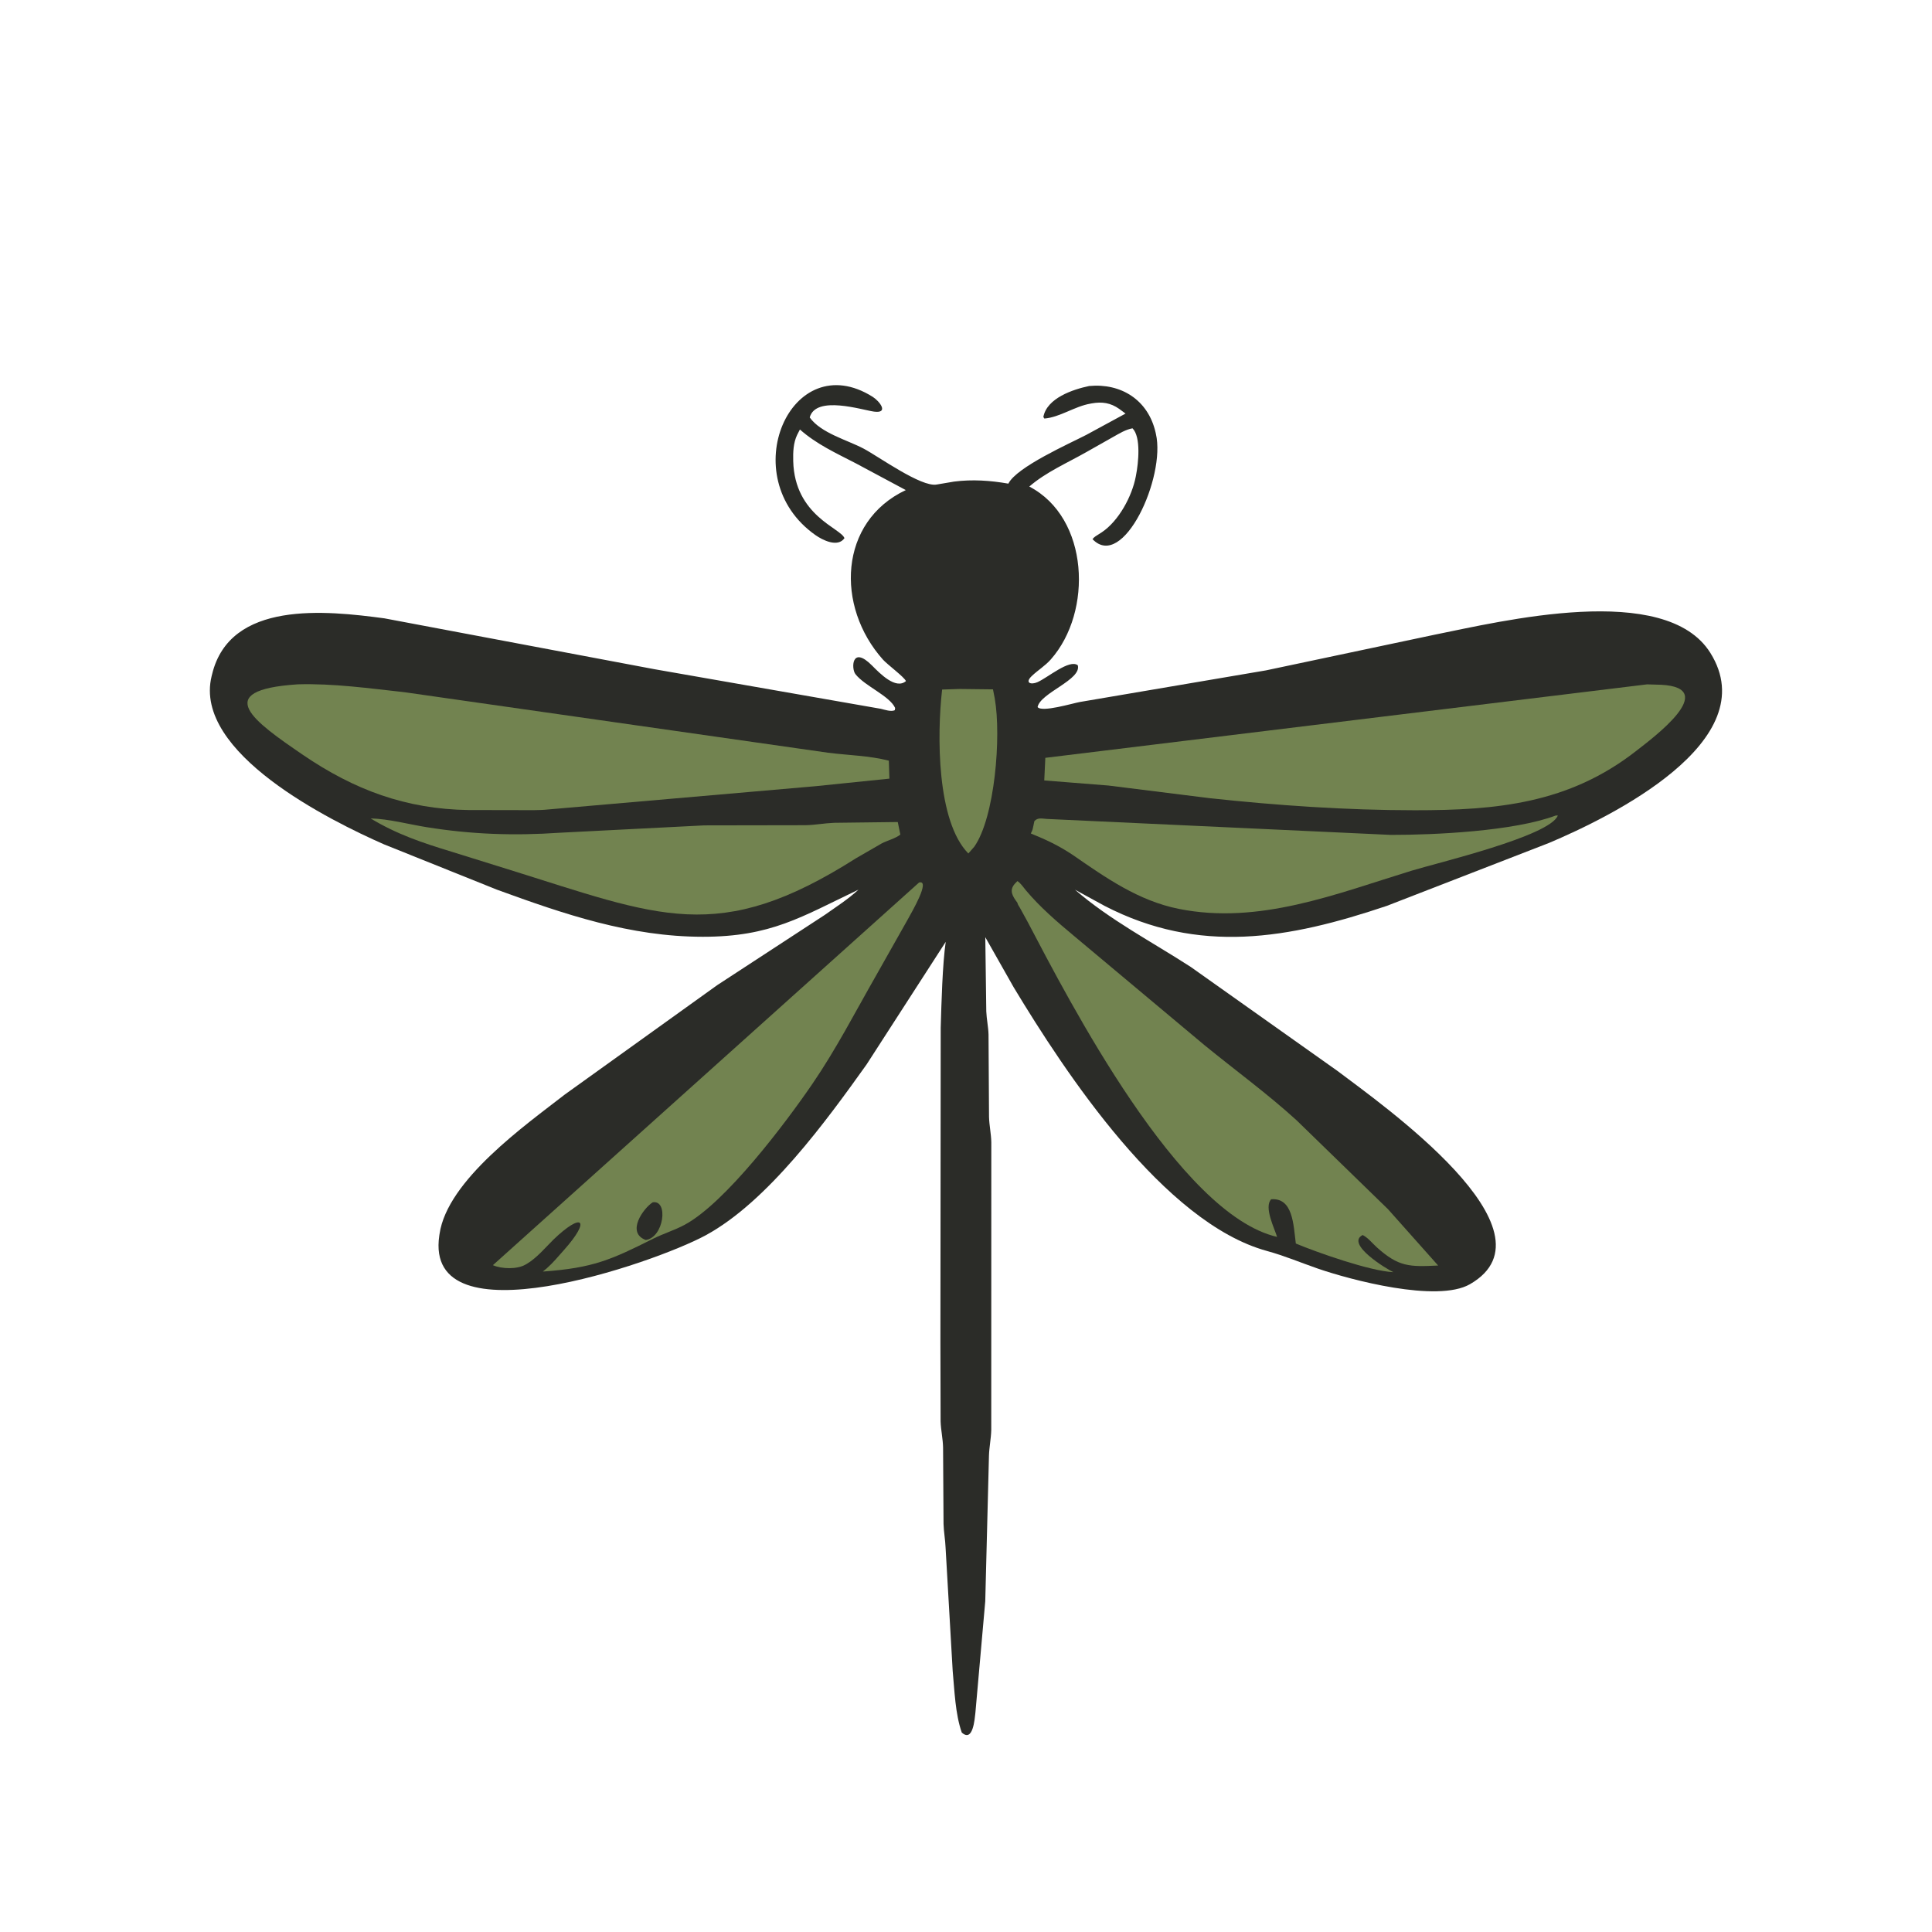
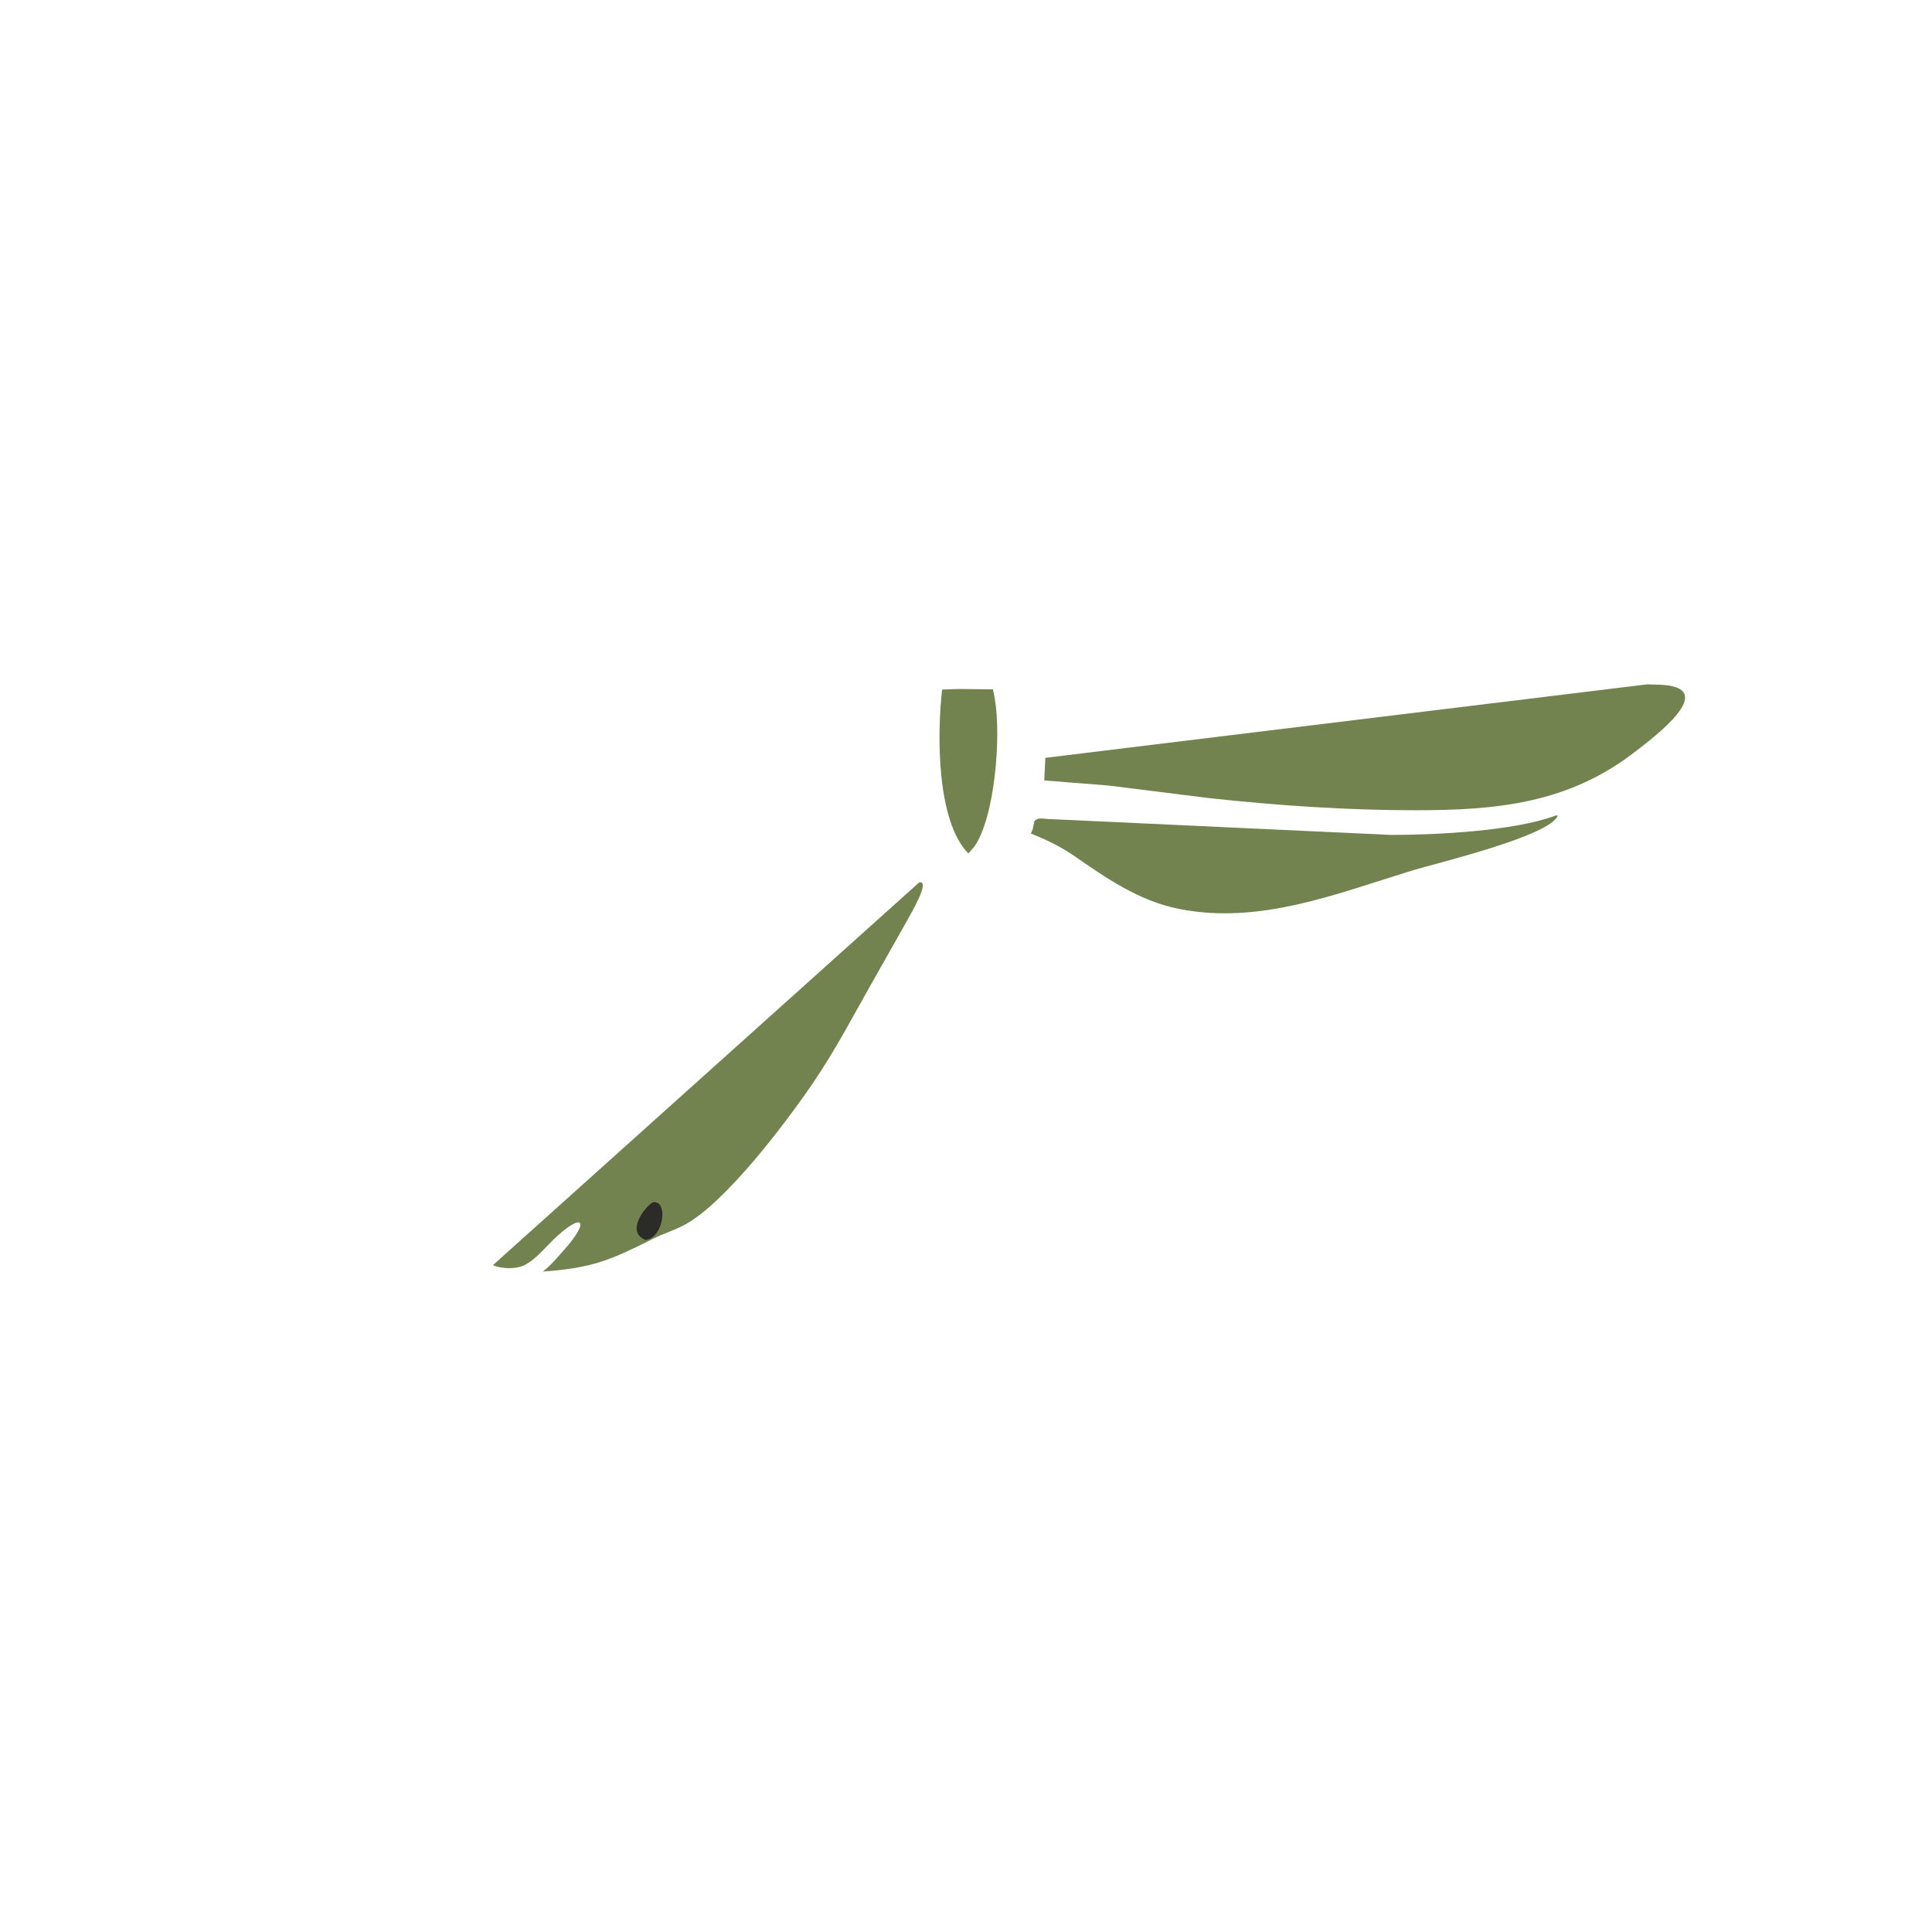
<svg xmlns="http://www.w3.org/2000/svg" version="1.1" style="display: block;" viewBox="0 0 2048 2048" width="640" height="640">
-   <path transform="translate(0,0)" fill="rgb(43,44,40)" d="M 1154.52 409.192 C 1188.38 405.972 1216.98 423.886 1224.92 458.222 L 1225.31 459.984 C 1235.91 505.557 1190.54 605.463 1158.09 571.5 C 1159.92 569.089 1162.49 567.724 1165 566.127 L 1168.07 564.163 C 1186.05 552.039 1200.03 525.997 1203.98 505.106 L 1204.28 503.5 C 1206.68 491.225 1209.75 463.234 1200.5 454.034 C 1193.17 455.345 1186.54 459.511 1180.12 463.106 L 1151.37 479.355 C 1131.41 490.696 1108.42 500.661 1091.11 515.769 C 1154.74 548.929 1158.5 648.571 1113.91 699.012 C 1107.86 705.855 1100.32 710.346 1093.8 716.539 C 1085.9 724.044 1092.98 726.103 1099.75 723.129 C 1110.82 718.262 1133.6 698.474 1142.5 705.202 C 1146.83 720.564 1102.77 734.398 1099.89 749.5 C 1104.23 755.46 1137.1 745.485 1144.83 744.115 L 1341.93 710.64 L 1520.5 672.874 C 1591.13 658.7 1765.44 615.929 1813.06 692.11 C 1871.73 785.949 1706.57 866.304 1641.89 893.605 L 1470.02 960.277 C 1365.92 995.329 1271.12 1012.09 1170.82 960.235 L 1139.51 943.122 C 1176.62 975.298 1221.2 998.409 1262.27 1025.01 L 1417.78 1135.24 C 1463.85 1170.14 1656.11 1304.95 1558.22 1361.3 C 1523.46 1381.3 1431.02 1356.53 1396.93 1344.75 C 1378.69 1338.44 1361.72 1331.19 1343 1326.07 C 1233.85 1296.21 1129.23 1137.22 1074.49 1046.48 L 1044.45 993.457 L 1045.5 1072.1 C 1045.82 1080.36 1047.65 1088.4 1047.88 1096.62 L 1048.41 1184.02 C 1048.67 1193.05 1050.64 1201.82 1050.83 1210.83 L 1050.77 1515.98 C 1050.52 1525.15 1048.61 1534.06 1048.34 1543.15 L 1044.41 1697.41 L 1033.95 1815.72 C 1033.21 1821.68 1031.54 1847.54 1019.5 1836.54 C 1012.59 1816.69 1011.84 1792.13 1009.88 1771.14 L 1002.36 1640.75 C 1002.05 1632.27 1000.42 1623.9 1000.19 1615.4 L 999.697 1534.5 C 999.522 1525.08 997.363 1515.97 997.078 1506.69 L 996.878 1423.47 L 997.191 1089.5 C 997.961 1063.32 999.059 1021.98 1002.51 998.387 L 918.562 1128.46 C 876.262 1187.72 813.706 1273.96 747.902 1309.55 C 693.075 1339.21 448.833 1423.5 465.676 1309.73 L 465.945 1308 C 474.182 1251.02 557.228 1192.52 598.807 1160.17 L 760.261 1044.3 L 874 970.044 C 885.841 961.688 899.456 952.926 909.983 943.087 C 849.319 972.015 817.249 993.026 745.059 993.018 C 668.075 993.01 598.191 969.143 526.74 943.078 L 407 895.019 C 350.724 870.254 204.487 798.14 224.308 716.845 L 224.769 715 C 243.587 636.054 345.795 647.21 407.5 655.466 L 693.825 709.397 L 933.724 751.363 C 937.92 752.388 944.562 754.702 948.5 752.856 L 948.897 750.5 C 943.055 737.568 916.861 727.418 906.787 714.609 C 902.26 708.853 902.666 683.577 924.404 705.5 C 932.677 713.844 949.524 731.273 960.331 722 C 958.863 717.914 940.634 704.431 936.027 699.28 C 885.561 642.845 889.067 552.976 960.18 519.508 L 907.011 491.046 C 886.244 480.296 865.625 470.955 847.943 455.291 L 845.007 460.984 C 840.909 469.549 840.611 479.498 840.847 488.778 C 842.327 546.901 891.604 559.857 895.155 570.5 C 888.012 580.675 871.892 572.516 864.266 567.124 C 777.377 505.695 838.546 366.094 925.119 420.677 C 932.34 425.23 942.71 438.479 926.478 436.326 C 914.264 434.705 864.829 418.622 858.329 442.5 C 870.215 459.16 898.107 466.363 915.513 475.577 C 931.439 484.008 976.468 516.58 992.855 513.635 L 1011.37 510.5 C 1030.68 508.017 1049.78 509.324 1068.91 512.675 C 1077.6 495.031 1134.2 469.973 1151.52 460.986 L 1193.11 438.411 L 1186.32 433.381 C 1177.24 426.995 1168.22 425.684 1157.46 427.588 L 1156 427.859 C 1139.14 430.72 1123.57 442.343 1107.07 443.679 L 1106 442 C 1109.7 422.006 1137.42 412.77 1154.52 409.192 z" />
  <path transform="translate(0,0)" fill="rgb(114,131,80)" d="M 1017.25 730.342 L 1052.6 730.756 L 1054.49 740.453 C 1061.55 780.67 1054.58 866.592 1032.77 897.548 L 1026.49 904.719 C 992.934 870.638 993.144 779.317 998.693 730.948 L 1017.25 730.342 z" />
  <path transform="translate(0,0)" fill="rgb(114,131,80)" d="M 1649.13 864.5 L 1651.36 864.444 C 1643.4 886.314 1522.75 914.87 1496.44 922.945 C 1416.48 947.479 1334.79 980.561 1249.47 963.422 C 1206.75 954.839 1172.24 930.522 1137.15 906.253 C 1122.3 896.363 1109.09 890.172 1092.7 883.5 C 1093.68 881.584 1094.48 880.098 1094.88 877.961 L 1096.5 870.39 C 1100.21 866.366 1104.51 867.805 1109.75 868.109 L 1474.41 885.03 C 1520.72 885.083 1604.65 881.171 1649.13 864.5 z" />
-   <path transform="translate(0,0)" fill="rgb(114,131,80)" d="M 392.883 867.558 C 412.268 868.077 432.734 873.689 451.929 876.787 C 499.686 884.497 544.846 886.049 593 882.756 L 746.5 874.938 L 853.63 874.754 C 864.002 874.581 874.018 872.595 884.305 872.209 L 951.672 871.385 L 954.402 884.688 C 949.339 888.769 940.723 890.932 934.716 894.021 L 907.46 909.754 C 760.958 1002.78 699.062 971.425 537.497 921.168 L 478.762 902.871 C 447.791 893.455 420.715 884.419 392.883 867.558 z" />
  <path transform="translate(0,0)" fill="rgb(114,131,80)" d="M 974.242 935.5 C 986.675 932.374 966.749 966.52 961.923 975.233 L 928.595 1034.26 C 906.523 1072.89 886.504 1111.88 861.325 1148.72 C 832.892 1190.32 769.136 1275.04 725.707 1298.37 C 714.86 1304.19 703.2 1307.66 692.37 1313.09 C 647.825 1335.41 628.861 1344.1 575.437 1347.91 L 579.658 1344.41 C 586.181 1338.71 591.861 1331.78 597.625 1325.32 C 626.956 1292.45 617.231 1284.66 586.701 1313.99 C 578.083 1322.55 568.913 1333.57 558.416 1339.75 L 557.09 1340.5 C 548.203 1345.72 531.555 1345.21 522.5 1341.13 L 974.242 935.5 z" />
-   <path transform="translate(0,0)" fill="rgb(43,44,40)" d="M 691.935 1274.5 C 708.833 1271.66 703.774 1311.92 684.5 1314.44 C 663.321 1306.52 682.294 1280.5 691.935 1274.5 z" />
-   <path transform="translate(0,0)" fill="rgb(114,131,80)" d="M 1075.88 936.664 L 1078.5 933.994 C 1081.99 936.15 1084.84 940.631 1087.51 943.802 C 1102.6 961.767 1120.34 977.023 1138.33 992.004 L 1276.82 1107.93 C 1309.35 1134.52 1343.36 1159.22 1374.45 1187.58 L 1471.36 1281.81 L 1524.49 1341.5 C 1494.23 1343.01 1482.7 1343.08 1459.59 1322.32 C 1454.79 1318 1450.27 1312.09 1444.5 1309.18 C 1425.96 1318.48 1469.71 1345.23 1477.06 1348.55 C 1452.09 1347.42 1395.96 1327.51 1373.63 1318.2 C 1371.06 1297.84 1370.51 1269.54 1347.5 1271.25 C 1339.59 1279.56 1351.04 1302.17 1353.76 1311.17 C 1249.84 1287.15 1133.77 1061.8 1089.38 977.289 L 1081.01 962.054 C 1080.22 960.662 1078.62 958.584 1078.51 956.983 C 1073.33 950.051 1069.39 943.866 1075.88 936.664 z" />
+   <path transform="translate(0,0)" fill="rgb(43,44,40)" d="M 691.935 1274.5 C 708.833 1271.66 703.774 1311.92 684.5 1314.44 C 663.321 1306.52 682.294 1280.5 691.935 1274.5 " />
  <path transform="translate(0,0)" fill="rgb(114,131,80)" d="M 1745.96 725.45 L 1760.84 725.88 C 1823.98 729.193 1751.61 782.585 1734.44 796.008 C 1662.89 851.946 1586.38 858.946 1499.63 858.899 C 1427.17 858.861 1354.18 853.861 1282.12 846.08 L 1174.99 832.693 L 1106.96 827.297 L 1108.09 803.333 L 1745.96 725.45 z" />
-   <path transform="translate(0,0)" fill="rgb(114,131,80)" d="M 315.582 725.423 C 353.282 724.292 391.447 729.693 428.88 733.779 L 877.464 797.874 C 898.963 800.66 921.155 800.936 942.198 806.33 L 942.803 825.38 L 864.234 833.425 L 581.5 858.023 C 570.667 859.182 559.57 858.729 548.681 858.764 L 496.595 858.667 C 430.325 857.725 375.48 837.302 321 800.103 C 269.893 765.208 222.109 731.565 315.582 725.423 z" />
</svg>